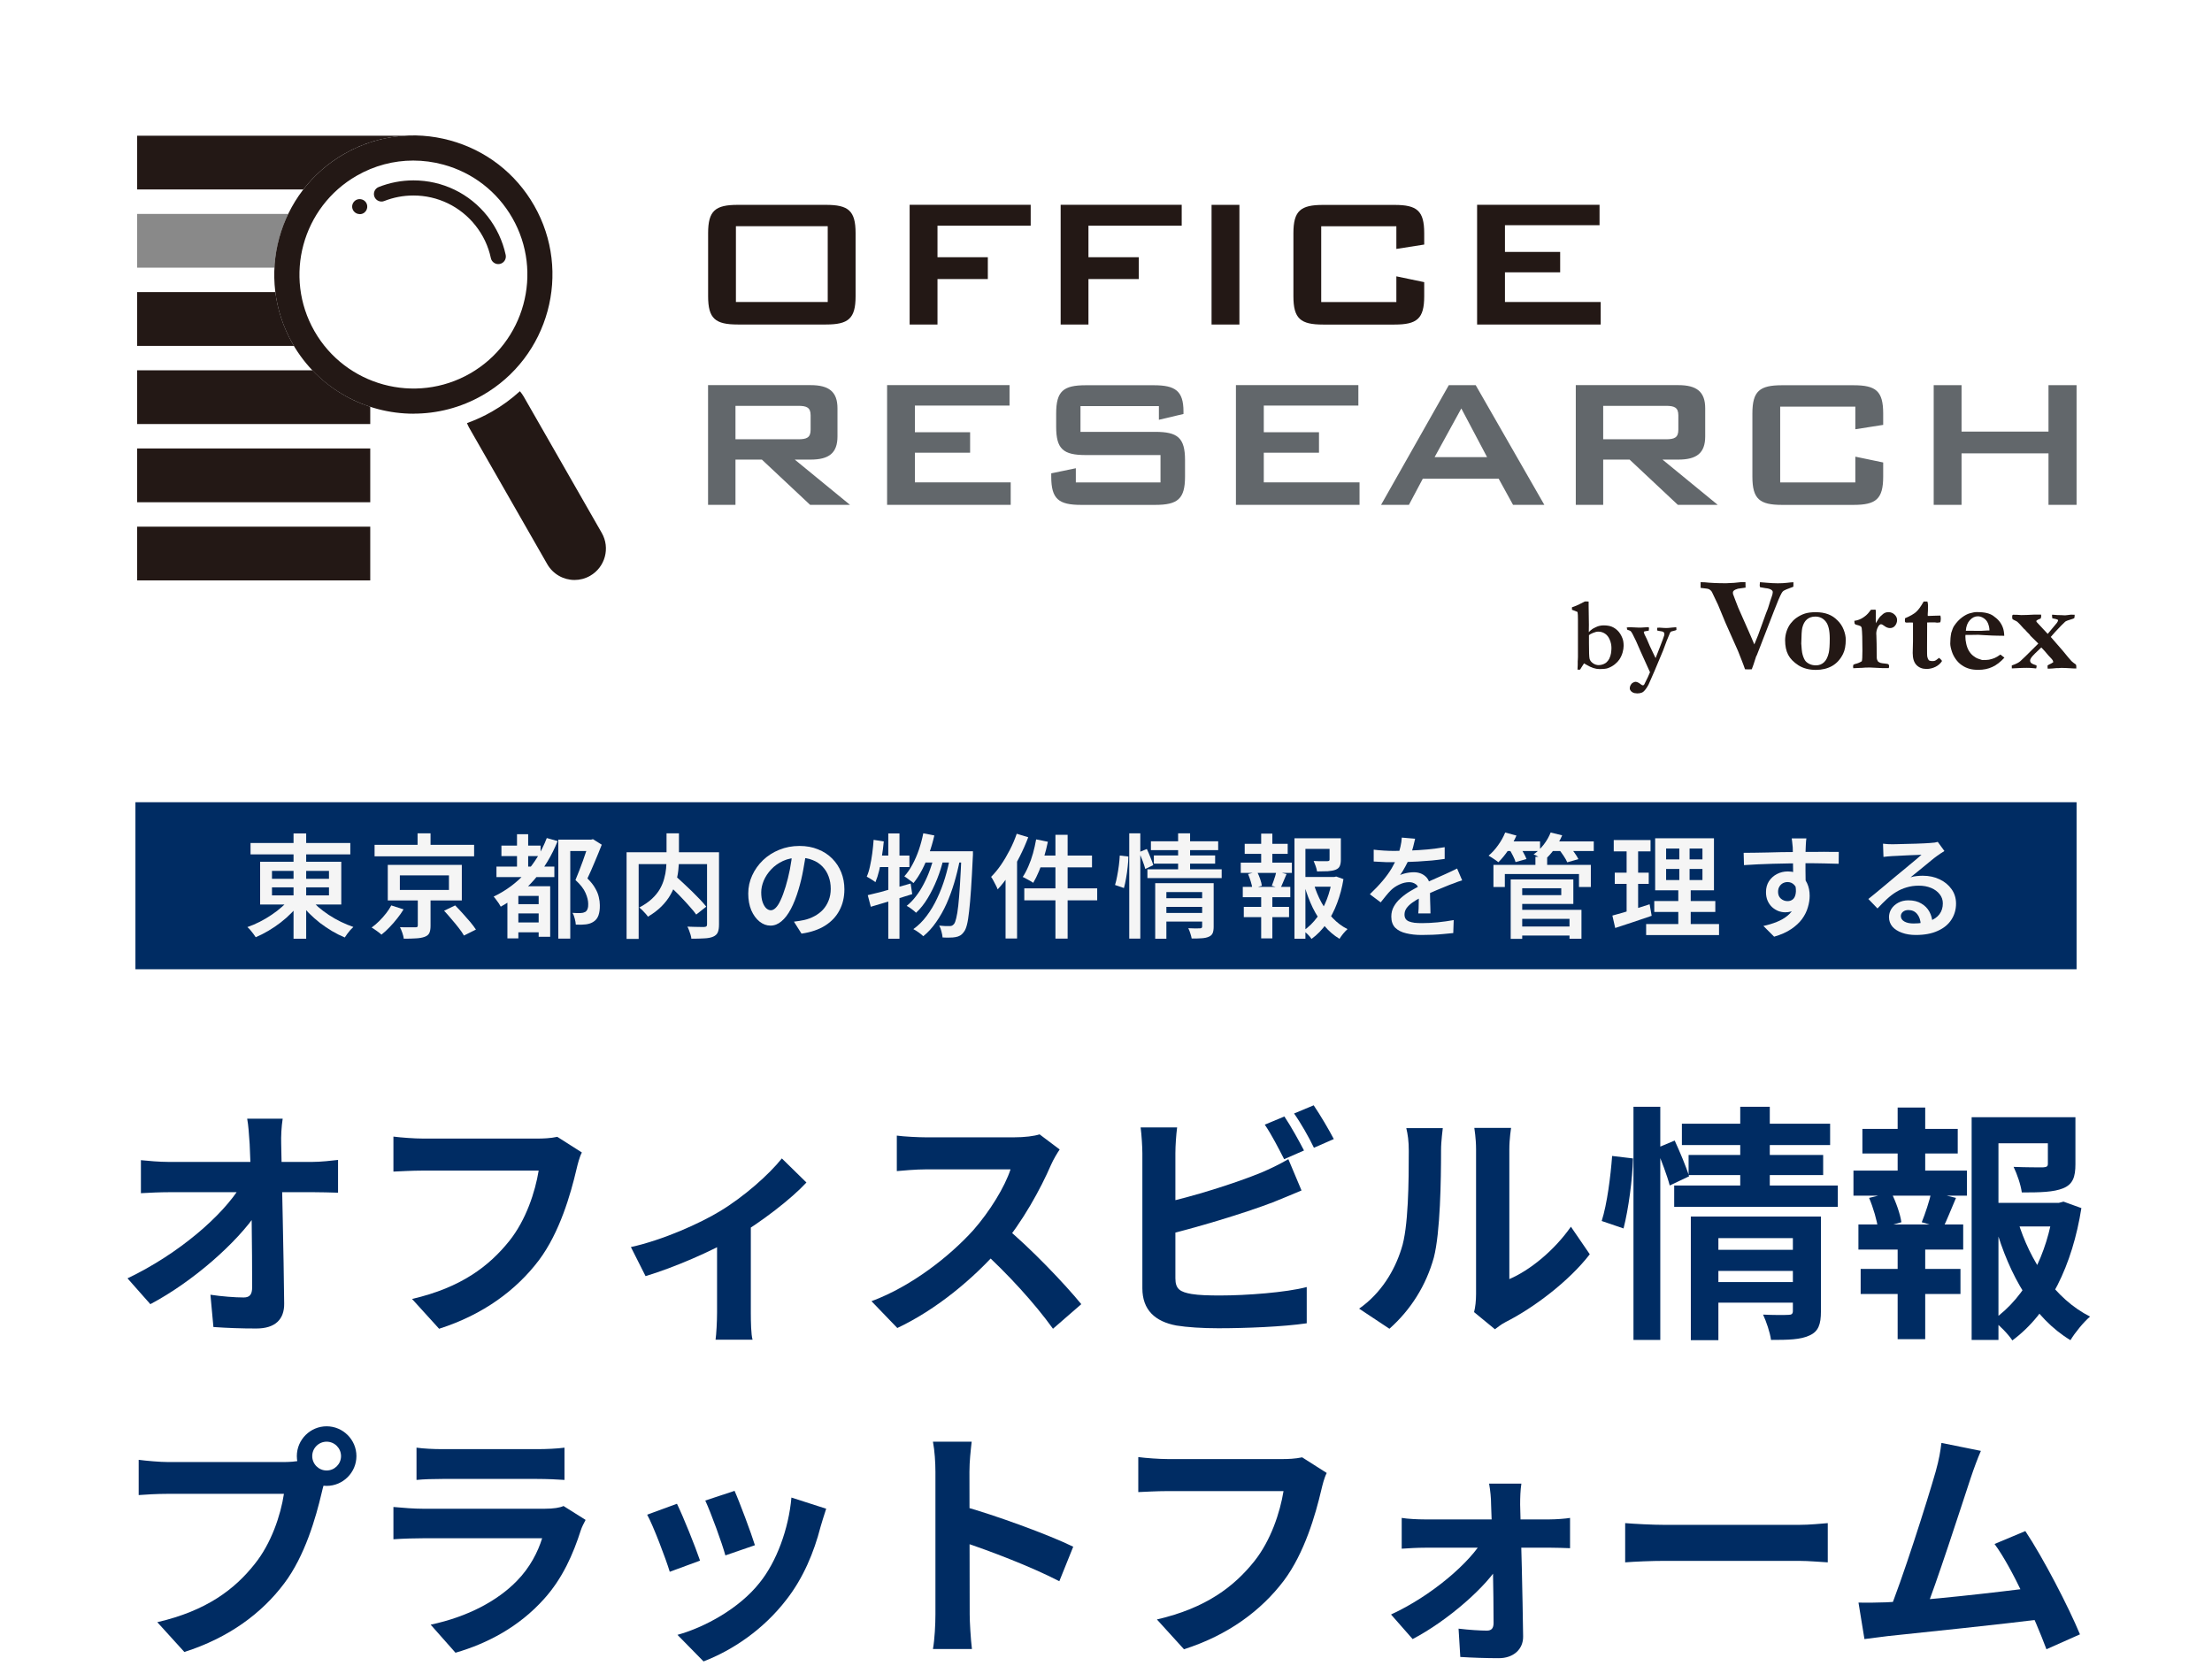
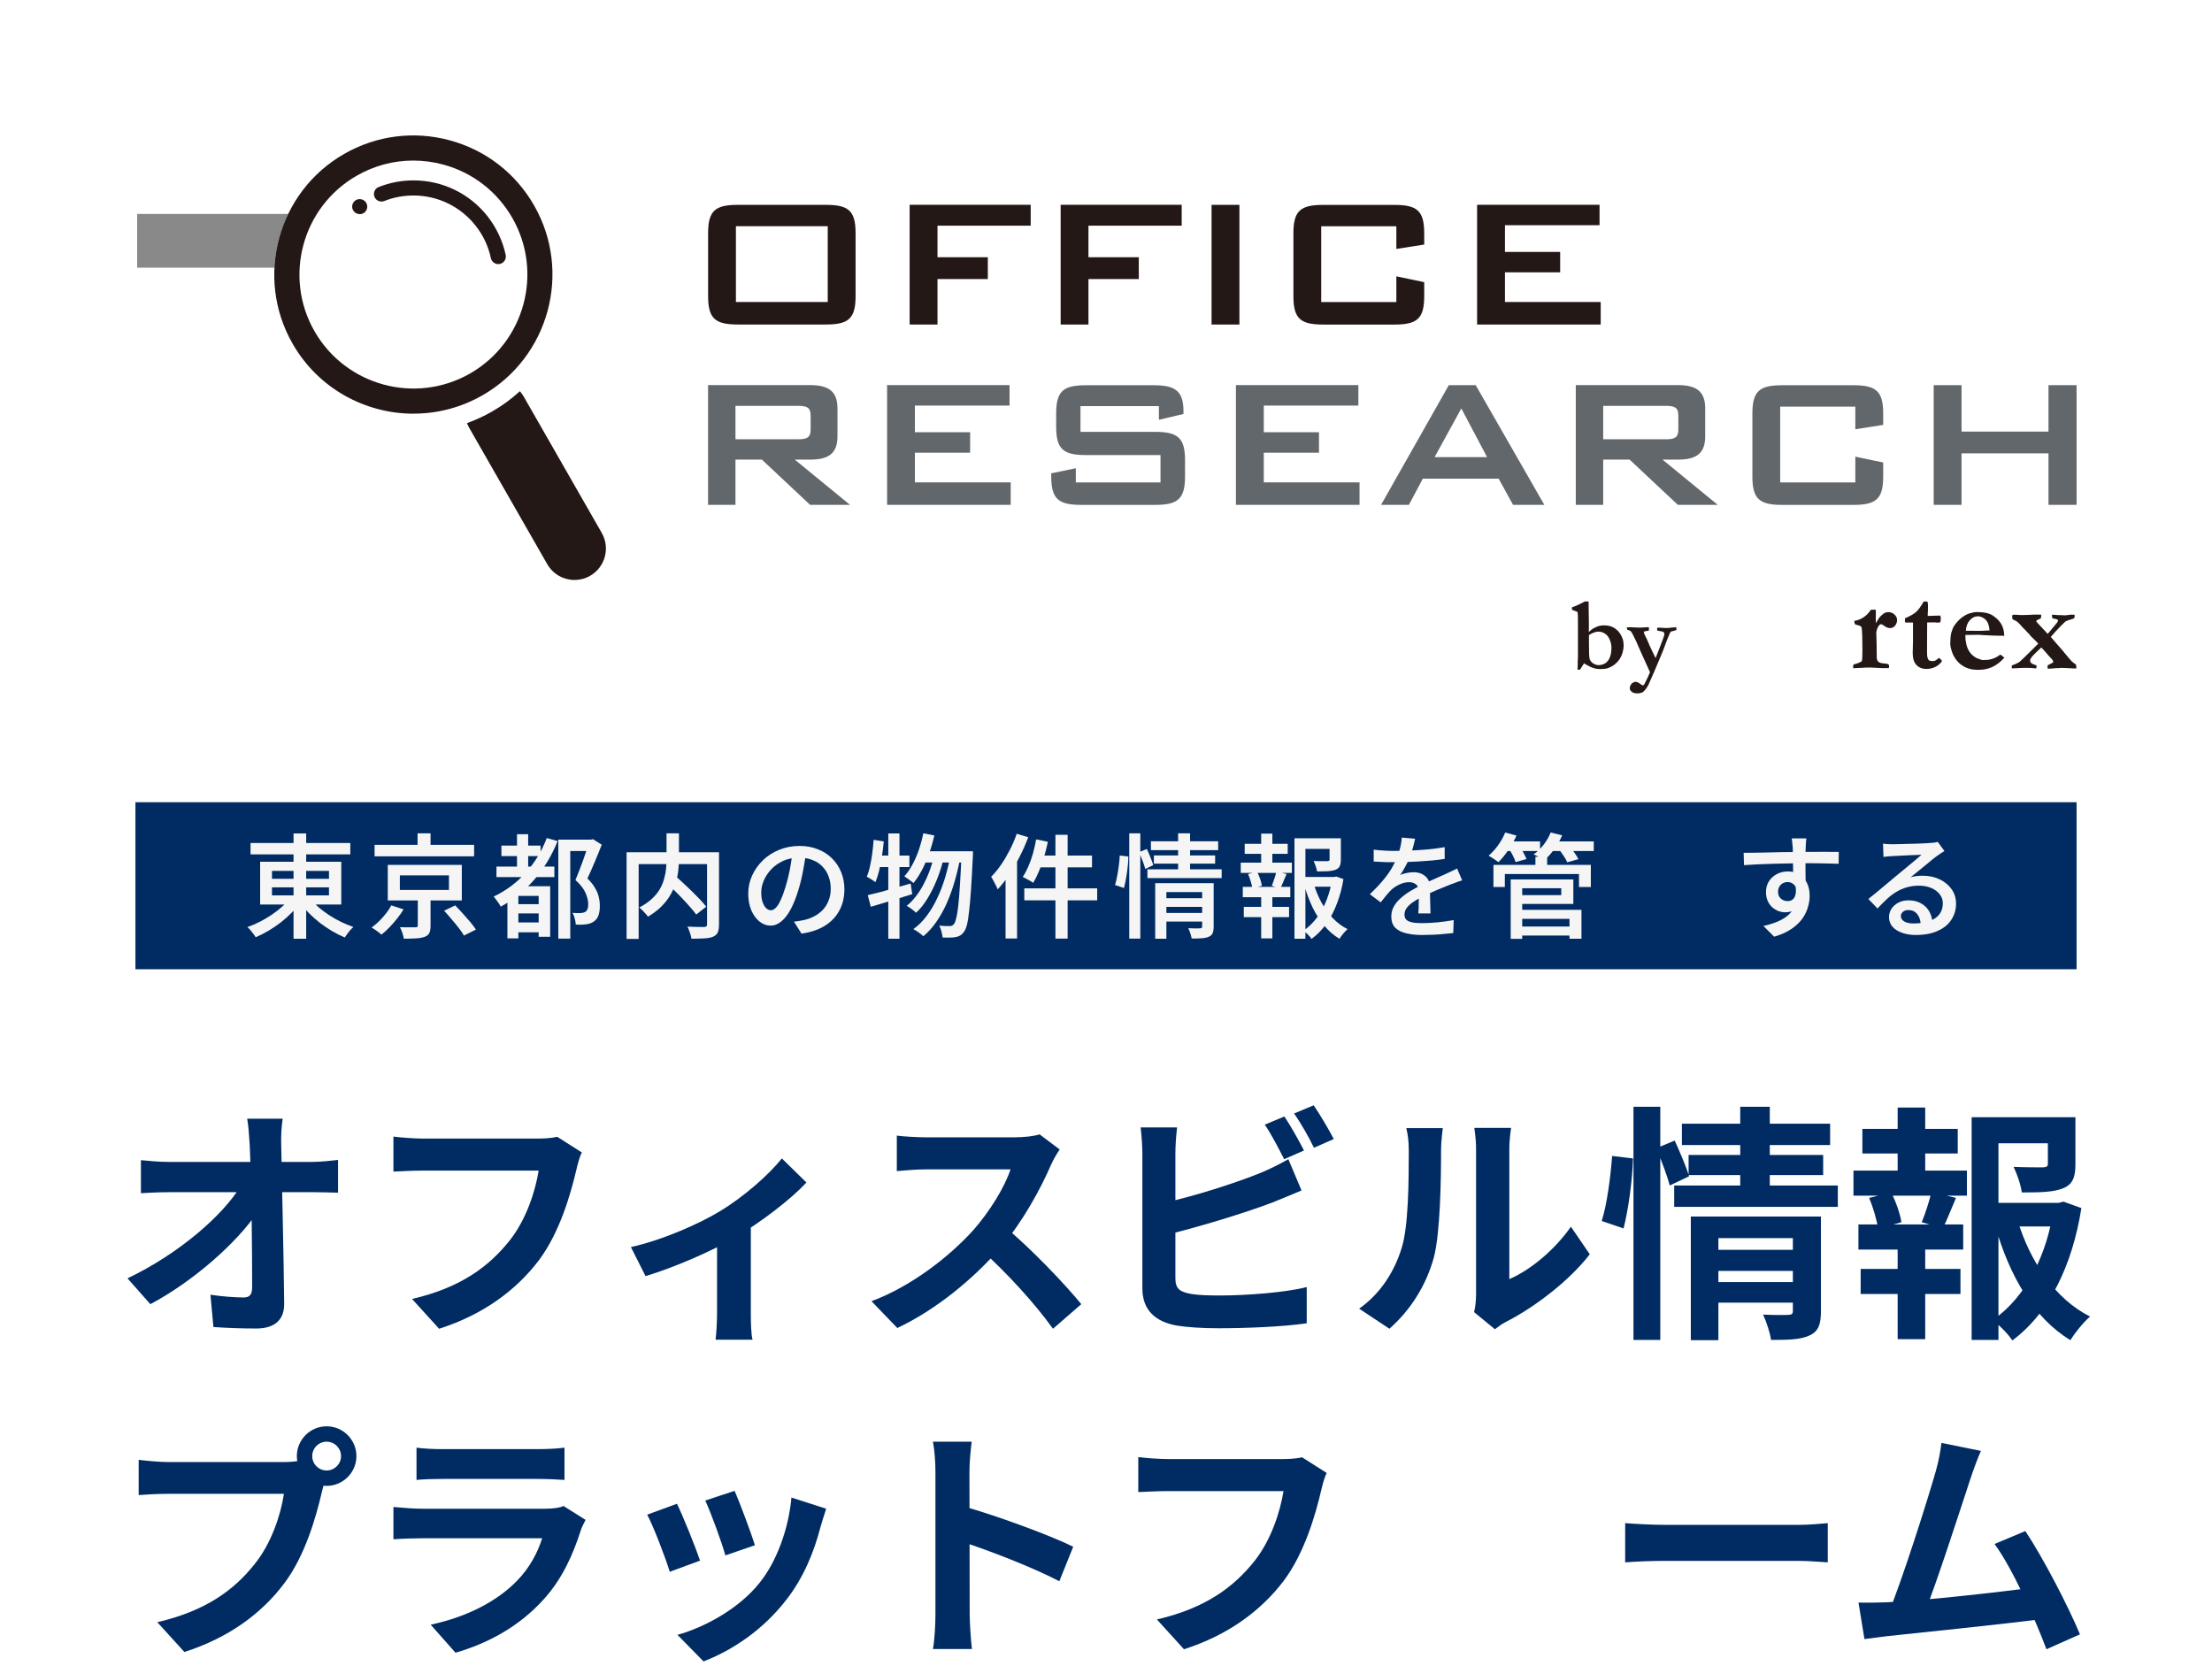
<svg xmlns="http://www.w3.org/2000/svg" width="490" height="369" viewBox="0 0 490 369" fill="none">
  <path d="M438.805 321.412C438.09 323.062 437.32 325.097 436.495 327.572C434.46 333.732 428.74 351.442 426.375 357.162L418.29 357.437C421.26 350.397 426.98 332.357 428.795 325.977C429.565 323.227 429.84 321.467 430.06 319.652L438.805 321.412ZM448.65 339.177C452.61 345.117 458.22 355.952 460.75 362.057L453.325 365.357C450.85 358.702 445.735 347.317 441.83 342.037L448.65 339.177ZM417.74 354.962C425.385 354.687 443.37 352.652 451.07 351.607L452.665 358.647C444.525 359.692 425.605 361.672 418.18 362.442C416.805 362.607 414.715 362.882 413.01 363.102L411.69 355.017C413.56 355.072 415.98 355.017 417.74 354.962Z" fill="#002C63" />
  <path d="M360.005 337.417C362.04 337.582 366 337.802 368.86 337.802C375.35 337.802 393.5 337.802 398.395 337.802C400.98 337.802 403.4 337.527 404.885 337.417V346.107C403.565 346.052 400.76 345.777 398.45 345.777C393.445 345.777 375.35 345.777 368.86 345.777C365.78 345.777 362.095 345.942 360.005 346.107V337.417Z" fill="#002C63" />
-   <path d="M337.015 328.672C336.795 330.047 336.74 331.807 336.74 333.292C336.96 340.497 337.29 353.752 337.4 362.497C337.455 365.357 335.255 367.337 332.01 367.337C329.37 367.337 325.96 367.227 323.485 367.062L323.1 360.792C325.3 361.067 327.94 361.232 329.37 361.232C330.415 361.232 330.855 360.682 330.855 359.527C330.855 353.367 330.635 340.497 330.305 333.292C330.305 331.917 330.14 330.212 329.865 328.672H337.015ZM310.505 336.262C311.825 336.482 314.025 336.592 315.51 336.592C318.59 336.592 341.14 336.592 343.285 336.592C344.715 336.592 346.86 336.427 347.795 336.262V342.972C346.53 342.917 344.77 342.862 343.615 342.862C341.91 342.862 318.04 342.862 315.675 342.862C314.08 342.862 312.045 342.972 310.505 343.082V336.262ZM308.14 357.657C316.995 353.587 325.74 346.162 328.71 340.772L332.285 340.827L332.395 346.162C329.535 351.332 320.625 359.087 312.925 363.102L308.14 357.657Z" fill="#002C63" />
  <path d="M293.895 326.307C293.345 327.352 292.96 328.947 292.685 330.102C291.42 335.492 289 344.017 284.38 350.177C279.43 356.722 272.115 362.222 262.27 365.357L256.275 358.757C267.22 356.227 273.38 351.442 277.835 345.887C281.52 341.267 283.555 335.052 284.325 330.322C280.97 330.322 262.82 330.322 258.695 330.322C256.165 330.322 253.58 330.487 252.15 330.542V322.787C253.8 323.007 256.88 323.227 258.695 323.227C262.82 323.227 281.08 323.227 284.16 323.227C285.205 323.227 286.965 323.172 288.45 322.842L293.895 326.307Z" fill="#002C63" />
  <path d="M207.215 357.657C207.215 353.422 207.215 330.652 207.215 326.032C207.215 324.052 207.05 321.357 206.665 319.377H215.245C215.025 321.357 214.75 323.722 214.75 326.032C214.75 332.082 214.805 353.587 214.805 357.657C214.805 359.197 215.025 363.047 215.3 365.302H206.665C207.05 363.157 207.215 359.802 207.215 357.657ZM213.155 333.622C220.47 335.657 232.35 340.002 237.74 342.642L234.66 350.287C228.39 347.042 219.15 343.522 213.155 341.542V333.622Z" fill="#002C63" />
  <path d="M162.72 330.267C163.765 332.577 166.46 339.782 167.23 342.312L160.685 344.567C159.97 341.927 157.55 335.272 156.23 332.412L162.72 330.267ZM183.015 334.227C182.41 336.042 182.08 337.197 181.75 338.297C180.32 343.852 177.955 349.572 174.215 354.357C169.1 361.012 162.28 365.577 155.845 368.052L150.07 362.167C156.065 360.517 163.765 356.337 168.275 350.617C172.015 345.997 174.71 338.682 175.315 331.752L183.015 334.227ZM149.96 333.127C151.335 335.932 154.03 342.642 155.075 345.722L148.365 348.197C147.485 345.282 144.68 337.912 143.36 335.547L149.96 333.127Z" fill="#002C63" />
  <path d="M92.265 320.697C93.75 320.917 96.115 321.027 97.985 321.027C101.45 321.027 115.915 321.027 119.105 321.027C120.865 321.027 123.56 320.917 125.045 320.697V327.847C123.615 327.737 121.03 327.627 118.995 327.627C115.97 327.627 101.23 327.627 97.985 327.627C96.17 327.627 93.86 327.682 92.265 327.847V320.697ZM129.72 336.702C129.335 337.417 128.84 338.407 128.675 338.957C126.97 344.292 124.605 349.682 120.535 354.192C114.98 360.407 107.94 364.092 100.9 366.127L95.4 359.912C103.705 358.152 110.25 354.577 114.485 350.232C117.4 347.262 119.16 343.797 120.095 340.772C117.345 340.772 98.48 340.772 93.585 340.772C92.21 340.772 89.46 340.827 87.15 340.992V333.842C89.515 334.062 91.825 334.227 93.585 334.227C97.325 334.227 117.015 334.227 120.755 334.227C122.57 334.227 124.055 334.007 124.825 333.622L129.72 336.702Z" fill="#002C63" />
  <path d="M69.165 322.567C69.165 324.327 70.595 325.757 72.355 325.757C74.115 325.757 75.545 324.327 75.545 322.567C75.545 320.807 74.115 319.377 72.355 319.377C70.595 319.377 69.165 320.807 69.165 322.567ZM65.755 322.567C65.755 318.937 68.725 315.967 72.355 315.967C75.985 315.967 78.955 318.937 78.955 322.567C78.955 326.197 75.985 329.167 72.355 329.167C68.725 329.167 65.755 326.197 65.755 322.567ZM72.465 326.912C71.915 327.957 71.53 329.552 71.255 330.707C69.99 336.097 67.57 344.677 62.95 350.782C58 357.382 50.685 362.827 40.84 365.962L34.845 359.362C45.79 356.832 52.005 352.047 56.405 346.492C60.09 341.927 62.18 335.657 62.895 330.927C59.54 330.927 41.39 330.927 37.265 330.927C34.735 330.927 32.15 331.092 30.72 331.202V323.392C32.37 323.612 35.45 323.887 37.265 323.887C41.39 323.887 59.65 323.887 62.73 323.887C63.83 323.887 65.59 323.832 67.02 323.447L72.465 326.912Z" fill="#002C63" />
  <path d="M440.001 266.472H456.831V271.697H440.001V266.472ZM436.756 247.497H456.996V253.272H442.696V296.832H436.756V247.497ZM453.641 247.497H459.746V257.892C459.746 260.697 459.196 262.347 457.051 263.227C454.906 264.107 451.936 264.162 447.866 264.162C447.646 262.457 446.821 260.092 446.051 258.497C448.746 258.607 451.771 258.607 452.541 258.607C453.421 258.552 453.641 258.387 453.641 257.782V247.497ZM446.931 270.322C449.681 279.452 455.236 287.757 462.991 291.662C461.561 292.872 459.636 295.237 458.646 296.887C450.506 291.992 445.116 282.587 441.981 271.587L446.931 270.322ZM454.906 266.472H456.061L457.106 266.197L461.066 267.627C459.086 280.167 454.026 290.837 445.776 296.942C444.786 295.457 442.861 293.532 441.431 292.432C448.966 287.207 453.531 277.692 454.906 267.737V266.472ZM412.556 250.082H433.676V255.527H412.556V250.082ZM412.171 281.102H434.281V286.657H412.171V281.102ZM410.576 259.322H435.711V264.877H410.576V259.322ZM411.676 271.257H434.886V276.812H411.676V271.257ZM420.366 245.352H426.471V261.412H420.366V245.352ZM420.366 273.567H426.471V296.667H420.366V273.567ZM427.846 264.052L433.291 265.372C432.191 267.902 431.256 270.377 430.376 272.082L425.701 270.762C426.471 268.892 427.406 266.032 427.846 264.052ZM414.041 265.372L418.936 264.162C419.981 266.197 420.971 269.057 421.191 270.762L416.021 272.192C415.801 270.432 414.976 267.572 414.041 265.372Z" fill="#002C63" />
  <path d="M379.336 276.867H398.366V281.542H379.336V276.867ZM372.571 248.927H405.406V253.657H372.571V248.927ZM374.056 255.857H403.866V260.312H374.056V255.857ZM370.866 262.622H407.111V267.352H370.866V262.622ZM379.391 284.017H398.476V288.582H379.391V284.017ZM374.551 269.497H398.091V274.282H380.656V296.887H374.551V269.497ZM397.156 269.497H403.371V290.507C403.371 293.367 402.821 294.962 400.841 295.842C398.861 296.777 396.166 296.832 392.316 296.832C392.096 295.182 391.271 292.762 390.556 291.222C392.756 291.332 395.396 291.332 396.166 291.277C396.881 291.277 397.156 291.057 397.156 290.397V269.497ZM385.496 245.187H392.041V264.162H385.496V245.187ZM361.846 245.187H367.786V296.832H361.846V245.187ZM357.116 256.077L361.736 256.627C361.626 261.247 360.746 267.847 359.646 272.137L354.806 270.487C356.016 266.692 356.786 260.532 357.116 256.077ZM366.906 254.372L370.976 252.667C372.131 255.197 373.561 258.552 374.166 260.587L369.876 262.622C369.326 260.477 368.006 257.012 366.906 254.372Z" fill="#002C63" />
  <path d="M326.536 290.672C326.811 289.627 326.976 288.142 326.976 286.657C326.976 283.742 326.976 259.047 326.976 254.592C326.976 252.117 326.591 249.972 326.591 249.862H334.731C334.731 249.972 334.346 252.172 334.346 254.647C334.346 259.047 334.346 280.002 334.346 283.357C338.856 281.432 344.246 277.087 347.986 271.752L352.166 277.857C347.601 283.797 339.736 289.737 333.521 292.872C332.366 293.477 331.706 294.082 331.156 294.467L326.536 290.672ZM301.071 289.902C305.966 286.492 308.936 281.432 310.421 276.702C312.016 272.027 312.071 261.577 312.071 254.977C312.071 252.722 311.851 251.292 311.521 249.917H319.606C319.606 250.137 319.221 252.612 319.221 254.867C319.221 261.412 319.056 273.017 317.626 278.572C315.921 284.732 312.511 290.177 307.781 294.357L301.071 289.902Z" fill="#002C63" />
  <path d="M284.516 247.332C285.891 249.367 287.816 252.832 288.861 254.867L284.461 256.792C283.306 254.537 281.656 251.292 280.171 249.147L284.516 247.332ZM291.006 244.857C292.436 246.947 294.471 250.412 295.461 252.337L291.061 254.262C289.961 251.952 288.146 248.762 286.661 246.672L291.006 244.857ZM260.756 249.752C260.536 251.402 260.371 253.877 260.371 255.472C260.371 258.827 260.371 279.067 260.371 283.192C260.371 285.612 261.471 286.217 263.946 286.657C265.596 286.932 267.851 286.987 270.271 286.987C276.046 286.987 284.901 286.327 289.466 285.117V293.147C284.241 293.917 275.936 294.247 269.886 294.247C266.311 294.247 262.956 294.027 260.591 293.642C255.861 292.762 253.056 290.177 253.056 285.392C253.056 279.067 253.056 258.882 253.056 255.472C253.056 254.207 252.891 251.402 252.671 249.752H260.756ZM257.126 266.637C264.221 265.097 273.626 262.127 279.401 259.762C281.326 258.937 283.196 258.057 285.396 256.792L288.311 263.722C286.221 264.602 283.746 265.647 281.931 266.362C275.441 268.837 264.661 272.082 257.181 273.842L257.126 266.637Z" fill="#002C63" />
  <path d="M234.741 254.647C234.301 255.252 233.311 256.902 232.816 258.057C230.561 263.282 226.491 270.762 221.761 276.262C215.601 283.357 207.296 290.177 198.771 294.192L193.051 288.252C201.961 284.952 210.431 278.242 215.601 272.522C219.231 268.397 222.586 262.952 223.851 259.047C221.541 259.047 207.516 259.047 205.151 259.047C202.896 259.047 199.871 259.322 198.661 259.432V251.567C200.146 251.787 203.556 251.952 205.151 251.952C208.066 251.952 222.146 251.952 224.566 251.952C226.986 251.952 229.131 251.677 230.286 251.292L234.741 254.647ZM222.476 271.697C228.141 276.317 235.951 284.512 239.526 288.912L233.256 294.357C229.186 288.692 223.191 282.147 217.306 276.812L222.476 271.697Z" fill="#002C63" />
  <path d="M139.756 276.262C146.961 274.667 155.101 270.982 159.446 268.342C164.836 265.097 170.336 260.202 173.196 256.627L178.641 261.962C175.341 265.537 168.686 270.707 162.691 274.227C157.741 277.142 149.271 280.827 143.001 282.697L139.756 276.262ZM158.841 272.687L166.321 271.257V290.782C166.321 292.762 166.376 295.677 166.706 296.777H158.511C158.676 295.677 158.841 292.762 158.841 290.782V272.687Z" fill="#002C63" />
  <path d="M128.895 255.307C128.345 256.352 127.96 257.947 127.685 259.102C126.42 264.492 124 273.017 119.38 279.177C114.43 285.722 107.115 291.222 97.27 294.357L91.275 287.757C102.22 285.227 108.38 280.442 112.835 274.887C116.52 270.267 118.555 264.052 119.325 259.322C115.97 259.322 97.82 259.322 93.695 259.322C91.165 259.322 88.58 259.487 87.15 259.542V251.787C88.8 252.007 91.88 252.227 93.695 252.227C97.82 252.227 116.08 252.227 119.16 252.227C120.205 252.227 121.965 252.172 123.45 251.842L128.895 255.307Z" fill="#002C63" />
  <path d="M62.62 247.827C62.345 249.587 62.235 251.677 62.29 253.437C62.455 262.512 62.84 277.637 62.95 288.747C63.005 292.267 60.97 294.302 56.79 294.302C53.435 294.302 50.41 294.192 47.275 293.972L46.615 286.822C49.145 287.207 52.115 287.427 53.985 287.427C55.36 287.427 55.855 286.712 55.855 285.172C55.855 277.582 55.745 262.512 55.305 253.437C55.14 251.072 55.03 249.312 54.755 247.827H62.62ZM31.215 257.012C32.755 257.177 35.395 257.397 37.265 257.397C41.115 257.397 66.525 257.397 69.22 257.397C70.98 257.397 73.565 257.122 74.885 256.957V264.217C73.18 264.162 71.035 264.107 69.55 264.107C67.405 264.107 40.51 264.107 37.485 264.107C35.45 264.107 33.14 264.217 31.215 264.327V257.012ZM28.245 283.192C39.74 277.692 49.365 269.222 53.325 262.732H56.9L56.955 268.617C52.5 275.272 42.765 283.907 33.305 288.912L28.245 283.192Z" fill="#002C63" />
  <rect x="30" y="177.717" width="430" height="37" fill="#002C63" />
  <path d="M417.125 186.901C417.458 186.934 417.817 186.968 418.2 187.001C418.583 187.018 418.933 187.026 419.25 187.026C419.517 187.026 419.925 187.018 420.475 187.001C421.025 186.984 421.642 186.968 422.325 186.951C423.008 186.934 423.692 186.918 424.375 186.901C425.075 186.884 425.7 186.859 426.25 186.826C426.8 186.793 427.217 186.768 427.5 186.751C427.967 186.718 428.333 186.684 428.6 186.651C428.883 186.601 429.1 186.551 429.25 186.501L430.725 188.526C430.458 188.693 430.183 188.868 429.9 189.051C429.617 189.234 429.342 189.426 429.075 189.626C428.742 189.859 428.333 190.176 427.85 190.576C427.367 190.959 426.85 191.384 426.3 191.851C425.75 192.301 425.208 192.743 424.675 193.176C424.142 193.609 423.658 194.001 423.225 194.351C423.692 194.201 424.142 194.109 424.575 194.076C425.025 194.026 425.475 194.001 425.925 194.001C427.325 194.001 428.575 194.268 429.675 194.801C430.792 195.334 431.675 196.068 432.325 197.001C432.975 197.918 433.3 198.976 433.3 200.176C433.3 201.493 432.958 202.676 432.275 203.726C431.608 204.776 430.608 205.601 429.275 206.201C427.958 206.818 426.325 207.126 424.375 207.126C423.225 207.126 422.2 206.959 421.3 206.626C420.417 206.309 419.717 205.859 419.2 205.276C418.7 204.676 418.45 203.976 418.45 203.176C418.45 202.526 418.625 201.918 418.975 201.351C419.342 200.784 419.85 200.326 420.5 199.976C421.15 199.626 421.9 199.451 422.75 199.451C423.883 199.451 424.833 199.684 425.6 200.151C426.383 200.601 426.983 201.209 427.4 201.976C427.817 202.743 428.042 203.568 428.075 204.451L425.475 204.826C425.442 203.876 425.183 203.101 424.7 202.501C424.217 201.901 423.567 201.601 422.75 201.601C422.25 201.601 421.842 201.734 421.525 202.001C421.225 202.268 421.075 202.576 421.075 202.926C421.075 203.426 421.325 203.826 421.825 204.126C422.342 204.426 423.017 204.576 423.85 204.576C425.25 204.576 426.433 204.401 427.4 204.051C428.383 203.701 429.125 203.193 429.625 202.526C430.125 201.859 430.375 201.059 430.375 200.126C430.375 199.359 430.142 198.684 429.675 198.101C429.208 197.501 428.575 197.034 427.775 196.701C426.975 196.368 426.075 196.201 425.075 196.201C424.092 196.201 423.192 196.326 422.375 196.576C421.558 196.809 420.792 197.143 420.075 197.576C419.358 198.009 418.658 198.543 417.975 199.176C417.308 199.793 416.617 200.484 415.9 201.251L413.875 199.151C414.342 198.784 414.867 198.359 415.45 197.876C416.033 197.393 416.625 196.901 417.225 196.401C417.825 195.901 418.392 195.426 418.925 194.976C419.458 194.526 419.908 194.151 420.275 193.851C420.625 193.568 421.042 193.226 421.525 192.826C422.008 192.426 422.508 192.009 423.025 191.576C423.542 191.143 424.033 190.734 424.5 190.351C424.967 189.951 425.35 189.618 425.65 189.351C425.4 189.351 425.058 189.368 424.625 189.401C424.192 189.418 423.717 189.434 423.2 189.451C422.683 189.468 422.167 189.493 421.65 189.526C421.133 189.543 420.65 189.568 420.2 189.601C419.767 189.618 419.417 189.634 419.15 189.651C418.833 189.668 418.5 189.693 418.15 189.726C417.817 189.743 417.508 189.776 417.225 189.826L417.125 186.901Z" fill="#F5F5F5" />
  <path d="M400.15 185.726C400.133 185.843 400.108 186.043 400.075 186.326C400.058 186.593 400.042 186.859 400.025 187.126C400.008 187.393 400 187.584 400 187.701C399.983 188.034 399.967 188.484 399.95 189.051C399.95 189.601 399.95 190.218 399.95 190.901C399.95 191.568 399.95 192.243 399.95 192.926C399.967 193.609 399.975 194.251 399.975 194.851C399.992 195.451 400 195.951 400 196.351L397.225 195.326C397.225 195.043 397.225 194.643 397.225 194.126C397.225 193.609 397.217 193.043 397.2 192.426C397.2 191.793 397.192 191.168 397.175 190.551C397.175 189.934 397.167 189.376 397.15 188.876C397.15 188.376 397.142 187.993 397.125 187.726C397.092 187.276 397.05 186.868 397 186.501C396.967 186.118 396.933 185.859 396.9 185.726H400.15ZM386.25 188.926C386.983 188.926 387.8 188.918 388.7 188.901C389.617 188.884 390.575 188.868 391.575 188.851C392.592 188.818 393.592 188.793 394.575 188.776C395.575 188.759 396.508 188.751 397.375 188.751C398.258 188.734 399.042 188.726 399.725 188.726C400.392 188.726 401.1 188.726 401.85 188.726C402.6 188.709 403.325 188.701 404.025 188.701C404.742 188.701 405.392 188.709 405.975 188.726C406.558 188.726 407.008 188.726 407.325 188.726L407.3 191.351C406.55 191.318 405.542 191.293 404.275 191.276C403.025 191.243 401.483 191.226 399.65 191.226C398.533 191.226 397.383 191.243 396.2 191.276C395.033 191.293 393.867 191.318 392.7 191.351C391.55 191.384 390.433 191.426 389.35 191.476C388.283 191.526 387.275 191.584 386.325 191.651L386.25 188.926ZM399.675 196.301C399.675 197.584 399.508 198.659 399.175 199.526C398.842 200.376 398.367 201.018 397.75 201.451C397.133 201.884 396.367 202.101 395.45 202.101C394.967 202.101 394.467 202.009 393.95 201.826C393.45 201.626 392.992 201.343 392.575 200.976C392.158 200.593 391.825 200.126 391.575 199.576C391.325 199.009 391.2 198.359 391.2 197.626C391.2 196.709 391.417 195.909 391.85 195.226C392.3 194.543 392.892 194.009 393.625 193.626C394.358 193.243 395.158 193.051 396.025 193.051C397.092 193.051 397.983 193.293 398.7 193.776C399.417 194.243 399.958 194.884 400.325 195.701C400.692 196.501 400.875 197.418 400.875 198.451C400.875 199.268 400.742 200.118 400.475 201.001C400.225 201.884 399.8 202.743 399.2 203.576C398.6 204.393 397.792 205.143 396.775 205.826C395.775 206.509 394.517 207.068 393 207.501L390.625 205.126C391.708 204.893 392.7 204.593 393.6 204.226C394.517 203.859 395.308 203.401 395.975 202.851C396.658 202.284 397.183 201.609 397.55 200.826C397.917 200.043 398.1 199.109 398.1 198.026C398.1 197.126 397.892 196.468 397.475 196.051C397.075 195.618 396.575 195.401 395.975 195.401C395.625 195.401 395.283 195.484 394.95 195.651C394.633 195.818 394.375 196.068 394.175 196.401C393.975 196.718 393.875 197.109 393.875 197.576C393.875 198.209 394.083 198.709 394.5 199.076C394.933 199.443 395.425 199.626 395.975 199.626C396.425 199.626 396.808 199.501 397.125 199.251C397.458 198.984 397.675 198.559 397.775 197.976C397.892 197.376 397.833 196.601 397.6 195.651L399.675 196.301Z" fill="#F5F5F5" />
-   <path d="M369.075 192.501V194.951H377.125V192.501H369.075ZM369.075 187.976V190.376H377.125V187.976H369.075ZM366.65 185.701H379.675V197.226H366.65V185.701ZM366.45 199.601H379.975V202.026H366.45V199.601ZM364.65 204.701H380.8V207.151H364.65V204.701ZM357.475 186.101H365.625V188.601H357.475V186.101ZM357.7 193.326H365.225V195.801H357.7V193.326ZM357.175 202.826C357.892 202.643 358.7 202.418 359.6 202.151C360.5 201.884 361.442 201.593 362.425 201.276C363.425 200.959 364.425 200.643 365.425 200.326L365.875 202.876C364.492 203.343 363.092 203.818 361.675 204.301C360.258 204.768 358.967 205.193 357.8 205.576L357.175 202.826ZM360.325 187.101H362.875V202.501L360.325 202.926V187.101ZM372 186.676H374.275V196.151H374.525V205.851H371.775V196.151H372V186.676Z" fill="#F5F5F5" />
  <path d="M336.225 205.251H348.7V207.251H336.225V205.251ZM340.125 189.801H342.725V192.751H340.125V189.801ZM330.825 191.601H352.4V196.501H349.775V193.626H333.35V196.501H330.825V191.601ZM336.125 194.826H348.525V200.251H336.125V198.301H345.85V196.776H336.125V194.826ZM336.225 201.551H350.325V207.951H347.675V203.551H336.225V201.551ZM334.65 194.826H337.2V207.976H334.65V194.826ZM333.2 186.401H341.15V188.526H333.2V186.401ZM343.225 186.401H353.05V188.526H343.225V186.401ZM333.425 184.426L335.925 185.101C335.442 186.218 334.833 187.301 334.1 188.351C333.383 189.401 332.658 190.284 331.925 191.001C331.758 190.868 331.542 190.709 331.275 190.526C331.008 190.343 330.733 190.159 330.45 189.976C330.183 189.793 329.95 189.651 329.75 189.551C330.5 188.934 331.2 188.168 331.85 187.251C332.517 186.334 333.042 185.393 333.425 184.426ZM343.5 184.426L346.05 185.051C345.6 186.118 345.017 187.143 344.3 188.126C343.583 189.109 342.842 189.926 342.075 190.576C341.892 190.443 341.658 190.293 341.375 190.126C341.092 189.959 340.8 189.801 340.5 189.651C340.217 189.484 339.958 189.359 339.725 189.276C340.542 188.693 341.283 187.976 341.95 187.126C342.617 186.259 343.133 185.359 343.5 184.426ZM334.275 188.051L336.575 187.426C336.875 187.859 337.175 188.351 337.475 188.901C337.775 189.434 338 189.901 338.15 190.301L335.725 190.976C335.625 190.593 335.433 190.126 335.15 189.576C334.867 189.009 334.575 188.501 334.275 188.051ZM345.275 188.101L347.625 187.451C348.008 187.884 348.392 188.368 348.775 188.901C349.158 189.434 349.45 189.909 349.65 190.326L347.175 191.026C347.008 190.626 346.742 190.151 346.375 189.601C346.008 189.051 345.642 188.551 345.275 188.101Z" fill="#F5F5F5" />
  <path d="M313.475 185.801C313.375 186.268 313.233 186.859 313.05 187.576C312.883 188.276 312.625 189.068 312.275 189.951C312.008 190.601 311.683 191.276 311.3 191.976C310.933 192.676 310.55 193.301 310.15 193.851C310.4 193.718 310.7 193.609 311.05 193.526C311.417 193.426 311.783 193.351 312.15 193.301C312.533 193.251 312.875 193.226 313.175 193.226C314.208 193.226 315.067 193.526 315.75 194.126C316.433 194.709 316.775 195.559 316.775 196.676C316.775 197.009 316.775 197.418 316.775 197.901C316.792 198.384 316.8 198.893 316.8 199.426C316.817 199.959 316.833 200.484 316.85 201.001C316.867 201.501 316.875 201.951 316.875 202.351H314.175C314.208 202.051 314.233 201.701 314.25 201.301C314.267 200.884 314.275 200.451 314.275 200.001C314.292 199.534 314.3 199.093 314.3 198.676C314.3 198.259 314.3 197.884 314.3 197.551C314.3 196.768 314.083 196.218 313.65 195.901C313.217 195.584 312.725 195.426 312.175 195.426C311.442 195.426 310.708 195.601 309.975 195.951C309.258 196.284 308.65 196.693 308.15 197.176C307.783 197.543 307.417 197.951 307.05 198.401C306.683 198.851 306.283 199.351 305.85 199.901L303.45 198.101C304.55 197.051 305.5 196.051 306.3 195.101C307.1 194.151 307.767 193.226 308.3 192.326C308.833 191.409 309.267 190.526 309.6 189.676C309.85 188.993 310.058 188.293 310.225 187.576C310.392 186.859 310.492 186.184 310.525 185.551L313.475 185.801ZM304.3 188.226C304.95 188.309 305.683 188.376 306.5 188.426C307.317 188.476 308.033 188.501 308.65 188.501C309.75 188.501 310.95 188.476 312.25 188.426C313.567 188.376 314.892 188.293 316.225 188.176C317.558 188.043 318.825 187.876 320.025 187.676V190.276C319.142 190.409 318.192 190.526 317.175 190.626C316.158 190.709 315.125 190.784 314.075 190.851C313.042 190.901 312.042 190.943 311.075 190.976C310.125 190.993 309.267 191.001 308.5 191.001C308.15 191.001 307.733 191.001 307.25 191.001C306.783 190.984 306.292 190.959 305.775 190.926C305.258 190.893 304.767 190.868 304.3 190.851V188.226ZM323.9 195.026C323.65 195.093 323.358 195.184 323.025 195.301C322.708 195.418 322.383 195.543 322.05 195.676C321.717 195.793 321.417 195.901 321.15 196.001C320.317 196.334 319.342 196.734 318.225 197.201C317.125 197.651 315.992 198.176 314.825 198.776C314.042 199.176 313.375 199.576 312.825 199.976C312.275 200.376 311.85 200.793 311.55 201.226C311.267 201.643 311.125 202.101 311.125 202.601C311.125 202.984 311.208 203.301 311.375 203.551C311.542 203.801 311.792 203.993 312.125 204.126C312.458 204.259 312.867 204.359 313.35 204.426C313.833 204.476 314.383 204.501 315 204.501C316.033 204.501 317.183 204.443 318.45 204.326C319.733 204.193 320.925 204.026 322.025 203.826L321.925 206.701C321.358 206.768 320.667 206.834 319.85 206.901C319.05 206.984 318.217 207.043 317.35 207.076C316.5 207.109 315.692 207.126 314.925 207.126C313.658 207.126 312.517 207.001 311.5 206.751C310.483 206.518 309.675 206.109 309.075 205.526C308.492 204.926 308.2 204.101 308.2 203.051C308.2 202.218 308.392 201.468 308.775 200.801C309.158 200.118 309.667 199.501 310.3 198.951C310.933 198.384 311.625 197.876 312.375 197.426C313.142 196.976 313.892 196.559 314.625 196.176C315.408 195.776 316.125 195.434 316.775 195.151C317.425 194.851 318.025 194.584 318.575 194.351C319.142 194.101 319.683 193.859 320.2 193.626C320.65 193.426 321.083 193.226 321.5 193.026C321.933 192.826 322.358 192.618 322.775 192.401L323.9 195.026Z" fill="#F5F5F5" />
  <path d="M288.075 194.276H295.875V196.426H288.075V194.276ZM286.75 185.701H295.875V188.051H289.175V207.951H286.75V185.701ZM294.525 185.701H297.025V190.451C297.025 191.034 296.942 191.509 296.775 191.876C296.625 192.226 296.317 192.493 295.85 192.676C295.4 192.843 294.833 192.951 294.15 193.001C293.483 193.034 292.683 193.051 291.75 193.051C291.7 192.684 291.6 192.293 291.45 191.876C291.3 191.443 291.15 191.059 291 190.726C291.433 190.743 291.858 190.759 292.275 190.776C292.692 190.776 293.058 190.776 293.375 190.776C293.692 190.776 293.908 190.776 294.025 190.776C294.225 190.759 294.358 190.726 294.425 190.676C294.492 190.626 294.525 190.534 294.525 190.401V185.701ZM291.025 195.826C291.458 197.259 292.025 198.626 292.725 199.926C293.442 201.226 294.283 202.384 295.25 203.401C296.217 204.418 297.3 205.226 298.5 205.826C298.217 206.076 297.9 206.409 297.55 206.826C297.2 207.259 296.925 207.643 296.725 207.976C295.475 207.226 294.358 206.268 293.375 205.101C292.392 203.918 291.533 202.584 290.8 201.101C290.083 199.601 289.483 198.018 289 196.351L291.025 195.826ZM295.075 194.276H295.55L296 194.176L297.6 194.751C297.3 196.618 296.833 198.384 296.2 200.051C295.583 201.718 294.8 203.226 293.85 204.576C292.917 205.926 291.808 207.068 290.525 208.001C290.325 207.684 290.05 207.351 289.7 207.001C289.35 206.668 289.033 206.393 288.75 206.176C289.917 205.359 290.933 204.359 291.8 203.176C292.667 201.976 293.375 200.659 293.925 199.226C294.475 197.793 294.858 196.318 295.075 194.801V194.276ZM275.725 186.926H285.25V189.151H275.725V186.926ZM275.525 200.901H285.55V203.176H275.525V200.901ZM274.85 191.101H286.175V193.376H274.85V191.101ZM275.3 196.476H285.825V198.751H275.3V196.476ZM279.375 184.676H281.85V191.951H279.375V184.676ZM279.375 197.426H281.85V207.876H279.375V197.426ZM282.75 193.076L285 193.626C284.75 194.209 284.508 194.776 284.275 195.326C284.058 195.876 283.842 196.359 283.625 196.776L281.725 196.226C281.842 195.926 281.967 195.593 282.1 195.226C282.233 194.859 282.358 194.484 282.475 194.101C282.592 193.718 282.683 193.376 282.75 193.076ZM276.475 193.626L278.475 193.126C278.725 193.609 278.95 194.143 279.15 194.726C279.35 195.309 279.475 195.809 279.525 196.226L277.425 196.826C277.375 196.409 277.258 195.901 277.075 195.301C276.892 194.701 276.692 194.143 276.475 193.626Z" fill="#F5F5F5" />
  <path d="M257.825 198.976H266.85V200.901H257.825V198.976ZM254.95 186.376H269.85V188.326H254.95V186.376ZM255.6 189.501H269.175V191.326H255.6V189.501ZM254.175 192.576H270.625V194.526H254.175V192.576ZM257.85 202.251H266.9V204.151H257.85V202.251ZM255.9 195.651H266.725V197.626H258.375V207.951H255.9V195.651ZM266.3 195.651H268.85V205.301C268.85 205.901 268.775 206.376 268.625 206.726C268.475 207.076 268.183 207.343 267.75 207.526C267.333 207.709 266.817 207.818 266.2 207.851C265.583 207.901 264.842 207.918 263.975 207.901C263.925 207.584 263.825 207.201 263.675 206.751C263.542 206.318 263.392 205.943 263.225 205.626C263.775 205.643 264.308 205.659 264.825 205.676C265.342 205.676 265.683 205.668 265.85 205.651C266.15 205.651 266.3 205.518 266.3 205.251V195.651ZM260.975 184.601H263.625V193.226H260.975V184.601ZM250.15 184.601H252.6V207.926H250.15V184.601ZM248.05 189.526L249.95 189.751C249.95 190.434 249.9 191.193 249.8 192.026C249.717 192.859 249.6 193.693 249.45 194.526C249.317 195.343 249.158 196.076 248.975 196.726L247 196.051C247.183 195.468 247.342 194.801 247.475 194.051C247.625 193.284 247.75 192.509 247.85 191.726C247.95 190.926 248.017 190.193 248.05 189.526ZM252.35 188.776L254.05 188.076C254.317 188.643 254.583 189.268 254.85 189.951C255.133 190.634 255.342 191.201 255.475 191.651L253.7 192.501C253.583 192.034 253.392 191.451 253.125 190.751C252.858 190.034 252.6 189.376 252.35 188.776Z" fill="#F5F5F5" />
  <path d="M233.8 184.926H236.5V207.926H233.8V184.926ZM229.525 185.951L232.125 186.476C231.892 187.609 231.608 188.734 231.275 189.851C230.942 190.968 230.567 192.018 230.15 193.001C229.75 193.968 229.325 194.826 228.875 195.576C228.708 195.443 228.475 195.293 228.175 195.126C227.892 194.959 227.6 194.801 227.3 194.651C227.017 194.484 226.767 194.359 226.55 194.276C227 193.609 227.417 192.826 227.8 191.926C228.2 191.026 228.542 190.068 228.825 189.051C229.108 188.018 229.342 186.984 229.525 185.951ZM230.3 189.526H241.9V192.151H229.625L230.3 189.526ZM226.9 196.801H243.05V199.451H226.9V196.801ZM225.225 184.701L227.775 185.476C227.242 186.893 226.617 188.309 225.9 189.726C225.2 191.126 224.433 192.451 223.6 193.701C222.767 194.951 221.9 196.059 221 197.026C220.933 196.809 220.808 196.526 220.625 196.176C220.458 195.826 220.275 195.476 220.075 195.126C219.892 194.759 219.717 194.468 219.55 194.251C220.317 193.484 221.05 192.593 221.75 191.576C222.45 190.543 223.1 189.443 223.7 188.276C224.3 187.109 224.808 185.918 225.225 184.701ZM222.75 191.476L225.3 188.926V188.951V207.901H222.75V191.476Z" fill="#F5F5F5" />
  <path d="M204.525 184.601L206.975 185.076C206.658 186.459 206.267 187.801 205.8 189.101C205.35 190.384 204.833 191.584 204.25 192.701C203.667 193.818 203.033 194.793 202.35 195.626C202.217 195.493 202.017 195.334 201.75 195.151C201.5 194.951 201.242 194.759 200.975 194.576C200.725 194.393 200.508 194.243 200.325 194.126C200.992 193.393 201.592 192.526 202.125 191.526C202.675 190.509 203.15 189.418 203.55 188.251C203.95 187.068 204.275 185.851 204.525 184.601ZM213 188.576H215.525C215.525 188.576 215.525 188.659 215.525 188.826C215.525 188.976 215.525 189.151 215.525 189.351C215.525 189.551 215.517 189.709 215.5 189.826C215.367 192.643 215.233 195.043 215.1 197.026C214.967 198.993 214.825 200.609 214.675 201.876C214.542 203.143 214.383 204.134 214.2 204.851C214.017 205.568 213.8 206.084 213.55 206.401C213.267 206.801 212.975 207.084 212.675 207.251C212.392 207.418 212.05 207.534 211.65 207.601C211.3 207.668 210.875 207.701 210.375 207.701C209.875 207.718 209.35 207.709 208.8 207.676C208.767 207.293 208.683 206.851 208.55 206.351C208.433 205.851 208.267 205.418 208.05 205.051C208.55 205.101 209.008 205.134 209.425 205.151C209.842 205.151 210.167 205.151 210.4 205.151C210.6 205.151 210.767 205.118 210.9 205.051C211.033 204.984 211.175 204.868 211.325 204.701C211.508 204.484 211.675 204.051 211.825 203.401C211.992 202.751 212.142 201.826 212.275 200.626C212.408 199.409 212.533 197.868 212.65 196.001C212.767 194.134 212.883 191.859 213 189.176V188.576ZM205.025 188.576H214.125V191.076H203.825L205.025 188.576ZM207 189.376L208.975 190.351C208.642 191.784 208.175 193.259 207.575 194.776C206.975 196.276 206.283 197.676 205.5 198.976C204.717 200.276 203.858 201.351 202.925 202.201C202.675 201.951 202.358 201.684 201.975 201.401C201.592 201.101 201.217 200.859 200.85 200.676C201.583 200.093 202.267 199.384 202.9 198.551C203.55 197.718 204.133 196.793 204.65 195.776C205.183 194.759 205.642 193.709 206.025 192.626C206.425 191.526 206.75 190.443 207 189.376ZM210.5 189.626L212.6 190.601C212.283 192.234 211.883 193.868 211.4 195.501C210.917 197.134 210.342 198.701 209.675 200.201C209.008 201.684 208.242 203.043 207.375 204.276C206.525 205.509 205.575 206.551 204.525 207.401C204.275 207.151 203.942 206.876 203.525 206.576C203.108 206.276 202.708 206.026 202.325 205.826C203.425 205.043 204.408 204.068 205.275 202.901C206.158 201.734 206.933 200.434 207.6 199.001C208.283 197.568 208.867 196.051 209.35 194.451C209.833 192.851 210.217 191.243 210.5 189.626ZM192.225 198.301C193.042 198.118 193.967 197.893 195 197.626C196.033 197.343 197.125 197.034 198.275 196.701C199.425 196.368 200.575 196.043 201.725 195.726L202.075 198.076C200.492 198.576 198.892 199.076 197.275 199.576C195.658 200.059 194.2 200.493 192.9 200.876L192.225 198.301ZM196.775 184.626H199.25V207.951H196.775V184.626ZM193.525 186.051L195.775 186.401C195.675 187.518 195.533 188.626 195.35 189.726C195.183 190.826 194.983 191.868 194.75 192.851C194.517 193.818 194.242 194.676 193.925 195.426C193.792 195.309 193.608 195.176 193.375 195.026C193.142 194.876 192.9 194.726 192.65 194.576C192.4 194.426 192.183 194.301 192 194.201C192.3 193.534 192.542 192.759 192.725 191.876C192.925 190.976 193.092 190.026 193.225 189.026C193.358 188.026 193.458 187.034 193.525 186.051ZM194.075 189.526H201.45V192.076H193.575L194.075 189.526Z" fill="#F5F5F5" />
  <path d="M178.6 188.651C178.417 189.934 178.192 191.293 177.925 192.726C177.675 194.143 177.333 195.576 176.9 197.026C176.4 198.709 175.833 200.151 175.2 201.351C174.567 202.551 173.867 203.468 173.1 204.101C172.35 204.734 171.542 205.051 170.675 205.051C169.808 205.051 169 204.751 168.25 204.151C167.5 203.551 166.892 202.718 166.425 201.651C165.975 200.568 165.75 199.334 165.75 197.951C165.75 196.534 166.042 195.193 166.625 193.926C167.208 192.659 168.008 191.534 169.025 190.551C170.058 189.568 171.258 188.801 172.625 188.251C174.008 187.684 175.5 187.401 177.1 187.401C178.617 187.401 179.983 187.651 181.2 188.151C182.433 188.634 183.483 189.318 184.35 190.201C185.217 191.068 185.883 192.084 186.35 193.251C186.817 194.418 187.05 195.668 187.05 197.001C187.05 198.751 186.683 200.309 185.95 201.676C185.233 203.043 184.175 204.168 182.775 205.051C181.375 205.934 179.633 206.526 177.55 206.826L175.875 204.176C176.342 204.126 176.758 204.068 177.125 204.001C177.492 203.934 177.842 203.868 178.175 203.801C178.975 203.618 179.725 203.334 180.425 202.951C181.142 202.568 181.767 202.093 182.3 201.526C182.833 200.943 183.25 200.268 183.55 199.501C183.867 198.718 184.025 197.851 184.025 196.901C184.025 195.901 183.867 194.984 183.55 194.151C183.25 193.318 182.8 192.593 182.2 191.976C181.6 191.343 180.867 190.859 180 190.526C179.15 190.176 178.167 190.001 177.05 190.001C175.7 190.001 174.5 190.243 173.45 190.726C172.417 191.209 171.542 191.834 170.825 192.601C170.108 193.368 169.558 194.201 169.175 195.101C168.808 196.001 168.625 196.859 168.625 197.676C168.625 198.559 168.733 199.301 168.95 199.901C169.167 200.484 169.433 200.926 169.75 201.226C170.083 201.509 170.417 201.651 170.75 201.651C171.117 201.651 171.483 201.468 171.85 201.101C172.217 200.734 172.575 200.168 172.925 199.401C173.292 198.618 173.658 197.626 174.025 196.426C174.392 195.226 174.708 193.951 174.975 192.601C175.242 191.234 175.433 189.893 175.55 188.576L178.6 188.651Z" fill="#F5F5F5" />
  <path d="M147.525 195.451L149.55 193.976C150.117 194.493 150.725 195.051 151.375 195.651C152.025 196.251 152.667 196.859 153.3 197.476C153.933 198.093 154.525 198.693 155.075 199.276C155.625 199.859 156.083 200.384 156.45 200.851L154.225 202.601C153.892 202.118 153.458 201.584 152.925 201.001C152.408 200.401 151.842 199.776 151.225 199.126C150.625 198.476 150 197.843 149.35 197.226C148.717 196.593 148.108 196.001 147.525 195.451ZM147.65 184.601H150.4V190.301C150.4 191.118 150.35 191.976 150.25 192.876C150.15 193.759 149.958 194.659 149.675 195.576C149.408 196.476 149.017 197.368 148.5 198.251C148 199.134 147.342 199.984 146.525 200.801C145.708 201.618 144.708 202.376 143.525 203.076C143.408 202.876 143.233 202.651 143 202.401C142.783 202.151 142.55 201.901 142.3 201.651C142.05 201.401 141.817 201.201 141.6 201.051C142.733 200.451 143.667 199.809 144.4 199.126C145.15 198.426 145.742 197.701 146.175 196.951C146.608 196.184 146.925 195.418 147.125 194.651C147.342 193.884 147.483 193.134 147.55 192.401C147.617 191.651 147.65 190.943 147.65 190.276V184.601ZM138.8 188.801H157.825V191.426H141.475V208.001H138.8V188.801ZM156.625 188.801H159.275V204.801C159.275 205.551 159.183 206.134 159 206.551C158.817 206.968 158.475 207.284 157.975 207.501C157.475 207.718 156.825 207.843 156.025 207.876C155.242 207.926 154.283 207.951 153.15 207.951C153.133 207.701 153.075 207.409 152.975 207.076C152.875 206.759 152.767 206.443 152.65 206.126C152.533 205.809 152.408 205.526 152.275 205.276C152.792 205.293 153.3 205.309 153.8 205.326C154.317 205.343 154.775 205.351 155.175 205.351C155.575 205.351 155.85 205.351 156 205.351C156.25 205.334 156.417 205.284 156.5 205.201C156.583 205.118 156.625 204.968 156.625 204.751V188.801Z" fill="#F5F5F5" />
  <path d="M111.075 187.326H119.75V189.651H111.075V187.326ZM113.975 204.351H120.45V206.526H113.975V204.351ZM113.95 200.301H120.525V202.351H113.95V200.301ZM109.975 191.976H122.8V194.301H109.975V191.976ZM114.525 184.801H117V193.501H114.525V184.801ZM121.125 185.651L123.525 186.326C122.225 189.559 120.5 192.409 118.35 194.876C116.2 197.326 113.725 199.318 110.925 200.851C110.825 200.651 110.683 200.409 110.5 200.126C110.317 199.843 110.117 199.568 109.9 199.301C109.7 199.018 109.517 198.793 109.35 198.626C112.067 197.326 114.425 195.576 116.425 193.376C118.425 191.159 119.992 188.584 121.125 185.651ZM114.825 196.326H120.4V198.476H114.825V207.876H112.4V197.876L113.85 196.326H114.825ZM119.325 196.326H121.875V207.526H119.325V196.326ZM123.675 186.001H131.075V188.526H126.325V207.926H123.675V186.001ZM130.45 186.001H130.95L131.35 185.901L133.3 187.126C132.833 188.326 132.317 189.593 131.75 190.926C131.2 192.259 130.658 193.484 130.125 194.601C130.892 195.351 131.467 196.076 131.85 196.776C132.25 197.459 132.517 198.118 132.65 198.751C132.8 199.368 132.875 199.959 132.875 200.526C132.892 201.409 132.792 202.159 132.575 202.776C132.358 203.376 132.008 203.834 131.525 204.151C131.058 204.484 130.475 204.693 129.775 204.776C129.475 204.809 129.125 204.834 128.725 204.851C128.325 204.851 127.933 204.843 127.55 204.826C127.533 204.459 127.458 204.026 127.325 203.526C127.208 203.026 127.042 202.593 126.825 202.226C127.175 202.243 127.492 202.259 127.775 202.276C128.075 202.276 128.333 202.276 128.55 202.276C128.767 202.259 128.967 202.234 129.15 202.201C129.333 202.151 129.492 202.093 129.625 202.026C129.875 201.876 130.05 201.651 130.15 201.351C130.267 201.051 130.317 200.684 130.3 200.251C130.3 199.518 130.1 198.701 129.7 197.801C129.317 196.901 128.575 195.951 127.475 194.951C127.742 194.318 128.017 193.634 128.3 192.901C128.583 192.168 128.858 191.434 129.125 190.701C129.392 189.951 129.633 189.251 129.85 188.601C130.083 187.934 130.283 187.368 130.45 186.901V186.001Z" fill="#F5F5F5" />
  <path d="M82.975 187.151H105.025V189.701H82.975V187.151ZM92.5 184.601H95.375V188.426H92.5V184.601ZM88.575 193.926V197.151H99.45V193.926H88.575ZM85.9 191.601H102.3V199.476H85.9V191.601ZM98.375 201.751L100.825 200.576C101.358 201.109 101.917 201.701 102.5 202.351C103.083 202.984 103.633 203.609 104.15 204.226C104.667 204.843 105.092 205.409 105.425 205.926L102.775 207.251C102.508 206.768 102.125 206.209 101.625 205.576C101.125 204.926 100.583 204.268 100 203.601C99.433 202.918 98.892 202.301 98.375 201.751ZM92.55 198.526H95.375V205.076C95.375 205.776 95.283 206.318 95.1 206.701C94.917 207.084 94.558 207.368 94.025 207.551C93.508 207.734 92.875 207.843 92.125 207.876C91.375 207.926 90.483 207.951 89.45 207.951C89.4 207.568 89.292 207.134 89.125 206.651C88.958 206.168 88.783 205.751 88.6 205.401C89.067 205.418 89.533 205.426 90 205.426C90.467 205.426 90.883 205.426 91.25 205.426C91.617 205.426 91.867 205.426 92 205.426C92.217 205.426 92.358 205.401 92.425 205.351C92.508 205.284 92.55 205.168 92.55 205.001V198.526ZM86.675 200.576L89.4 201.451C89 202.118 88.525 202.793 87.975 203.476C87.442 204.159 86.875 204.809 86.275 205.426C85.692 206.043 85.1 206.584 84.5 207.051C84.217 206.784 83.858 206.501 83.425 206.201C83.008 205.901 82.642 205.659 82.325 205.476C82.908 205.059 83.475 204.576 84.025 204.026C84.575 203.476 85.083 202.901 85.55 202.301C86.017 201.701 86.392 201.126 86.675 200.576Z" fill="#F5F5F5" />
  <path d="M55.5 186.751H77.6V189.276H55.5V186.751ZM65.025 184.626H67.825V207.951H65.025V184.626ZM64.325 198.901L66.6 199.851C66.017 200.668 65.342 201.459 64.575 202.226C63.825 202.993 63.017 203.709 62.15 204.376C61.283 205.043 60.383 205.651 59.45 206.201C58.517 206.751 57.583 207.226 56.65 207.626C56.517 207.409 56.342 207.159 56.125 206.876C55.908 206.593 55.683 206.309 55.45 206.026C55.217 205.759 55 205.543 54.8 205.376C55.717 205.059 56.633 204.668 57.55 204.201C58.467 203.734 59.342 203.218 60.175 202.651C61.025 202.084 61.8 201.484 62.5 200.851C63.217 200.218 63.825 199.568 64.325 198.901ZM68.625 198.976C69.142 199.626 69.758 200.268 70.475 200.901C71.192 201.518 71.975 202.109 72.825 202.676C73.692 203.243 74.583 203.751 75.5 204.201C76.433 204.651 77.358 205.034 78.275 205.351C78.075 205.534 77.85 205.759 77.6 206.026C77.367 206.309 77.142 206.593 76.925 206.876C76.708 207.159 76.525 207.426 76.375 207.676C75.442 207.293 74.508 206.826 73.575 206.276C72.658 205.726 71.758 205.118 70.875 204.451C70.008 203.768 69.192 203.043 68.425 202.276C67.675 201.509 67.008 200.734 66.425 199.951L68.625 198.976ZM60.25 196.576V198.351H72.875V196.576H60.25ZM60.25 192.926V194.676H72.875V192.926H60.25ZM57.625 190.901H75.6V200.376H57.625V190.901Z" fill="#F5F5F5" />
  <g filter="url(#filter0_d_52_59)">
    <path d="M327.206 71.887H354.586V66.907H333.376V60.333H345.607V55.807H333.376V49.895H354.329V45.369H327.206V71.875V71.887ZM309.32 50.116V55.145L315.49 54.176V51.661C315.49 46.682 313.895 45.394 308.915 45.394H293.09C288.109 45.394 286.515 46.682 286.515 51.661V65.632C286.515 70.612 288.109 71.9 293.09 71.9H308.915C313.895 71.9 315.49 70.612 315.49 65.632V62.504L309.32 61.216V66.92H292.673V50.128H309.32V50.116ZM268.383 71.887H274.554V45.381H268.383V71.887ZM234.943 71.887H241.113V61.817H252.264V56.985H241.113V49.993H261.771V45.369H234.955V71.875L234.943 71.887ZM201.502 71.887H207.672V61.817H218.823V56.985H207.672V49.993H228.318V45.369H201.502V71.875V71.887ZM156.861 51.649V65.62C156.861 70.599 158.455 71.887 163.436 71.887H182.953C187.934 71.887 189.529 70.599 189.529 65.62V51.649C189.529 46.669 187.934 45.381 182.953 45.381H163.436C158.455 45.381 156.861 46.669 156.861 51.649ZM163.019 50.116H183.358V66.907H163.019V50.116Z" fill="#231815" />
    <path d="M428.35 111.836H434.521V100.429H453.78V111.836H460V85.33H453.78V95.608H434.521V85.33H428.35V111.836ZM410.992 90.064V95.093L417.162 94.124V91.61C417.162 86.63 415.568 85.342 410.587 85.342H394.762C389.781 85.342 388.187 86.63 388.187 91.61V105.58C388.187 110.56 389.781 111.848 394.762 111.848H410.587C415.568 111.848 417.162 110.56 417.162 105.58V102.452L410.992 101.165V106.868H394.345V90.076H410.992V90.064ZM369.013 89.905C370.914 89.905 371.785 90.26 371.785 92.014V95.203C371.785 96.957 370.914 97.313 369.013 97.313H355.138V89.917H369.013V89.905ZM349.078 111.836H355.138V101.815H360.99L371.675 111.836H380.507L368.277 101.815H371.773C375.833 101.815 377.735 100.38 377.735 96.675V90.457C377.735 86.765 375.833 85.317 371.773 85.317H349.066V111.823L349.078 111.836ZM317.796 101.263L323.709 90.481L329.414 101.263H317.796ZM305.934 111.836H312.104L315.183 106.034H331.978L335.167 111.836H342.098L326.899 85.33H320.937L305.934 111.836ZM273.781 111.836H301.162V106.856H279.952V100.281H292.182V95.755H279.952V89.843H300.904V85.317H273.781V111.823V111.836ZM256.717 89.966V92.996L262.164 91.708V91.144C262.164 86.569 260.311 85.342 255.589 85.342H240.536C235.556 85.342 233.961 86.63 233.961 91.61V94.541C233.961 99.521 235.556 100.809 240.536 100.809H257.073V106.868H238.316V103.728L232.869 104.856V105.58C232.869 110.56 234.513 111.848 239.494 111.848H255.883C260.864 111.848 262.507 110.56 262.507 105.58V101.937C262.507 96.957 260.864 95.669 255.883 95.669H239.347V89.966H256.705H256.717ZM196.509 111.836H223.89V106.856H202.667V100.281H214.898V95.755H202.667V89.843H223.632V85.317H196.509V111.823V111.836ZM176.795 89.905C178.697 89.905 179.568 90.26 179.568 92.014V95.203C179.568 96.957 178.697 97.313 176.795 97.313H162.921V89.917H176.795V89.905ZM156.861 111.836H162.921V101.815H168.772L179.457 111.836H188.29L176.059 101.815H179.555C183.616 101.815 185.517 100.38 185.517 96.675V90.457C185.517 86.765 183.616 85.317 179.555 85.317H156.848V111.823L156.861 111.836Z" fill="#62676B" />
    <path d="M63.849 47.393H30.384V59.303H60.807C61.016 55.169 62.058 51.122 63.849 47.393Z" fill="#898989" />
-     <path d="M65.113 76.622H30.384V64.712H61.003C61.494 68.625 62.745 72.513 64.831 76.144C64.929 76.303 65.027 76.463 65.125 76.622H65.113ZM76.264 34.085C80.435 31.693 85.01 30.356 89.672 30.062H30.384V41.972H67.198C69.603 38.856 72.633 36.158 76.264 34.085ZM69.222 82.031H30.384V93.941H82.017V90.114C77.221 88.556 72.804 85.809 69.222 82.031ZM30.384 128.579H82.017V116.669H30.384V128.579ZM30.384 111.26H82.017V99.35H30.384V111.26Z" fill="#231815" />
    <path d="M91.623 91.647C80.925 91.647 70.51 86.079 64.818 76.143C56.378 61.4 61.506 42.523 76.264 34.085C83.403 30 91.721 28.933 99.658 31.092C107.607 33.251 114.231 38.378 118.316 45.516C126.756 60.259 121.629 79.136 106.871 87.575C102.05 90.335 96.799 91.635 91.61 91.635L91.623 91.647ZM91.537 35.569C87.194 35.569 82.9 36.697 79.036 38.917C66.953 45.835 62.745 61.29 69.664 73.371C76.583 85.453 92.04 89.66 104.123 82.742C116.206 75.824 120.414 60.37 113.495 48.288C110.146 42.438 104.712 38.23 98.21 36.464C96.002 35.863 93.769 35.569 91.537 35.569ZM110.367 58.505C109.582 58.505 108.895 57.941 108.736 57.181C108.171 54.531 107.03 52.115 105.338 49.969C101.989 45.737 96.971 43.308 91.573 43.308C89.341 43.308 87.169 43.725 85.109 44.535C84.274 44.878 83.281 44.437 82.95 43.603C82.606 42.744 83.023 41.775 83.882 41.432C86.335 40.463 88.924 39.96 91.586 39.96C98.026 39.96 104 42.855 107.987 47.896C109.962 50.41 111.361 53.378 112.023 56.482C112.207 57.389 111.631 58.272 110.735 58.469C110.625 58.493 110.502 58.505 110.392 58.505H110.367ZM79.686 47.43C79.171 47.43 78.693 47.197 78.374 46.804C78.092 46.448 77.969 46.019 78.018 45.578C78.067 45.136 78.3 44.743 78.644 44.461C79.343 43.897 80.447 44.032 80.999 44.743C81.563 45.455 81.441 46.498 80.741 47.074C80.447 47.319 80.079 47.442 79.711 47.442L79.686 47.43ZM133.307 118.067L115.998 87.832C115.753 87.415 115.47 87.023 115.164 86.667C113.299 88.372 111.238 89.893 108.956 91.193C107.178 92.211 105.338 93.045 103.448 93.732C103.583 94.076 103.731 94.407 103.915 94.738L121.224 124.973C122.512 127.217 124.855 128.481 127.272 128.481C128.449 128.481 129.627 128.186 130.719 127.561C134.055 125.647 135.209 121.403 133.307 118.067Z" fill="#231815" />
    <path d="M348.232 134.527L349.189 134.172C349.434 134.086 350.06 133.767 351.078 133.24H351.569C351.691 133.24 351.814 133.24 351.912 133.264C351.912 133.485 351.912 133.632 351.912 133.718V134.184L351.973 138.416L351.949 140.035C352.17 139.789 352.452 139.544 352.82 139.286C352.893 139.237 353.102 139.127 353.433 138.968C353.777 138.808 354.047 138.698 354.243 138.661C354.599 138.575 354.918 138.538 355.2 138.538C355.948 138.538 356.549 138.636 357.015 138.82C357.481 139.004 357.923 139.299 358.34 139.703C358.757 140.108 359.113 140.66 359.395 141.384C359.579 141.838 359.665 142.402 359.665 143.064C359.665 143.494 359.591 143.972 359.444 144.512C359.297 145.051 359.064 145.566 358.733 146.082C358.487 146.45 358.156 146.805 357.715 147.161C357.273 147.517 356.77 147.799 356.206 148.007C355.825 148.154 355.187 148.216 354.28 148.216C353.446 148.216 352.513 147.909 351.483 147.296C351.213 147.136 351.017 147.014 350.894 146.952C350.747 147.173 350.575 147.431 350.391 147.737C350.207 148.044 350.084 148.253 350.011 148.351H349.446C349.446 148.179 349.446 147.995 349.471 147.811C349.495 147.627 349.495 147.443 349.495 147.284V146.45L349.52 146.155C349.532 146.032 349.545 145.824 349.545 145.53V137.299C349.545 136.478 349.52 135.938 349.471 135.693C349.459 135.619 349.422 135.558 349.385 135.533C349.348 135.509 348.956 135.349 348.22 135.079V134.564L348.232 134.527ZM351.986 140.697V142.451C351.986 144.389 352.022 145.554 352.121 145.934C352.219 146.315 352.464 146.646 352.869 146.928C353.274 147.21 353.703 147.345 354.157 147.345C354.488 147.345 354.819 147.271 355.151 147.149C355.482 147.014 355.727 146.867 355.899 146.695C356.157 146.45 356.353 146.18 356.488 145.91C356.684 145.481 356.819 145.076 356.868 144.72C356.942 144.229 356.966 143.837 356.966 143.543C356.966 142.929 356.844 142.316 356.586 141.715C356.341 141.114 355.985 140.66 355.531 140.366C355.077 140.071 354.586 139.924 354.047 139.924C353.715 139.924 353.323 140.022 352.881 140.206C352.44 140.39 352.133 140.562 351.998 140.697H351.986Z" fill="#231815" />
    <path d="M360.328 139.016C360.585 138.967 360.806 138.955 360.978 138.955C361.064 138.955 361.174 138.955 361.284 138.955C361.971 139.004 362.523 139.029 362.953 139.029H363.542L365.136 138.93C365.136 138.93 365.247 139.029 365.296 139.078C365.271 139.409 365.259 139.617 365.234 139.703C365.124 139.728 365.038 139.74 364.977 139.752C364.805 139.777 364.682 139.801 364.597 139.814C364.511 139.838 364.425 139.85 364.327 139.863C364.216 139.887 364.155 139.948 364.13 140.022C364.179 140.206 364.216 140.353 364.265 140.476L364.805 141.58C365.234 142.635 365.676 143.604 366.118 144.487L366.743 145.787C366.792 145.701 367.075 144.953 367.614 143.567C368.252 141.923 368.596 140.991 368.645 140.783C368.669 140.672 368.694 140.574 368.694 140.488C368.694 140.415 368.669 140.292 368.62 140.12C368.461 139.998 368.326 139.924 368.215 139.887C368.105 139.85 367.872 139.814 367.479 139.764L367.124 139.679L367.087 139.519C367.087 139.446 367.087 139.384 367.087 139.347C367.087 139.286 367.087 139.188 367.124 139.065C367.344 139.053 367.504 139.041 367.602 139.041L368.51 139.102L369.123 139.127C369.381 139.127 369.822 139.09 370.448 139.016C370.841 138.967 371.135 138.943 371.331 138.943C371.344 139.127 371.356 139.274 371.356 139.36C371.356 139.409 371.356 139.47 371.356 139.556C371.221 139.617 371.074 139.679 370.902 139.715C370.632 139.777 370.399 139.85 370.191 139.899C370.08 139.985 370.007 140.059 369.97 140.12C369.847 140.402 369.577 141.028 369.197 141.985L368.387 144.156L366.51 148.632L365.21 151.601C364.928 152.165 364.597 152.668 364.204 153.073C364.057 153.232 363.897 153.355 363.713 153.428C363.407 153.551 363.063 153.612 362.671 153.612C362.634 153.612 362.425 153.588 362.057 153.539C361.751 153.465 361.481 153.306 361.26 153.06C361.1 152.876 361.027 152.692 361.027 152.484C361.027 152.067 361.198 151.687 361.554 151.331C361.873 151.135 362.106 151.037 362.254 151.037C362.597 151.037 362.99 151.208 363.431 151.564C363.64 151.736 363.811 151.822 363.934 151.822C364.057 151.822 364.167 151.748 364.241 151.613C364.891 150.35 365.308 149.442 365.504 148.915L363.431 144.327C362.658 142.487 362.057 141.2 361.652 140.464C361.444 140.083 361.297 139.863 361.199 139.801C361.113 139.728 360.978 139.679 360.794 139.617C360.696 139.593 360.585 139.544 360.45 139.482C360.413 139.311 360.377 139.151 360.352 138.992L360.328 139.016Z" fill="#231815" />
-     <path d="M376.717 130.234V128.971C377.22 128.971 377.526 128.995 377.637 128.995C378.839 129.13 380.409 129.204 382.36 129.204C382.654 129.204 383.243 129.179 384.139 129.118C384.776 129.069 385.267 129.02 385.586 128.971H386.653C386.678 129.682 386.678 130.087 386.678 130.173C385.709 130.296 385.132 130.381 384.973 130.418C384.543 130.541 384.224 130.688 384.028 130.884C383.918 130.995 383.869 131.117 383.869 131.265C383.869 131.375 383.869 131.473 383.893 131.584L384.372 132.859C384.715 133.853 385.279 135.202 386.065 136.907L387.733 140.685C388.052 141.42 388.346 142.107 388.616 142.757L389.463 140.685L391.205 135.864L391.609 134.846C391.658 134.699 391.72 134.49 391.806 134.233C392.063 133.362 392.272 132.712 392.444 132.258C392.615 131.804 392.701 131.449 392.701 131.166C392.701 130.983 392.603 130.823 392.419 130.688C392.137 130.48 391.671 130.332 391.033 130.283C390.898 130.247 390.714 130.21 390.493 130.185C390.272 130.161 390.064 130.124 389.892 130.087C389.831 129.891 389.806 129.744 389.806 129.646C389.806 129.523 389.831 129.29 389.867 128.971C390.039 128.971 390.542 129.008 391.376 129.094C392.21 129.167 393.02 129.216 393.805 129.216C394.59 129.216 395.302 129.179 395.878 129.106C396.455 129.032 396.921 128.995 397.277 128.983V129.449C397.277 129.572 397.277 129.744 397.265 129.977C396.001 130.431 395.265 130.749 395.057 130.909C394.922 131.007 394.787 131.166 394.664 131.387C394.296 132.037 393.732 133.362 392.971 135.349L391.094 140.194C390.922 140.66 390.726 141.163 390.518 141.678C390.309 142.205 390.088 142.77 389.855 143.395C389.806 143.542 389.573 144.131 389.168 145.149L389.021 145.407C388.592 146.781 388.273 147.737 388.052 148.265C387.672 148.289 387.426 148.289 387.328 148.289C387.144 148.289 386.886 148.289 386.555 148.265C386.445 147.97 386.334 147.676 386.236 147.369C386.138 147.063 385.709 146.008 384.997 144.193L382.237 137.986L380.581 133.988C379.735 132.172 379.268 131.203 379.195 131.081C379.023 130.835 378.839 130.664 378.631 130.553C378.422 130.443 378.005 130.357 377.355 130.308L376.729 130.234H376.717Z" fill="#231815" />
-     <path d="M407.005 137.397C407.631 137.998 408.097 138.698 408.403 139.483C408.71 140.268 408.87 141.003 408.87 141.703C408.87 143.015 408.673 144.058 408.268 144.867C407.667 146.081 406.845 146.965 405.827 147.541C404.797 148.118 403.607 148.4 402.257 148.4C400.736 148.4 399.448 148.056 398.381 147.382C397.326 146.695 396.565 145.922 396.111 145.051C395.658 144.18 395.437 143.101 395.437 141.825C395.437 141.175 395.547 140.513 395.756 139.863C395.977 139.2 396.271 138.636 396.639 138.146C397.019 137.655 397.424 137.25 397.878 136.919C398.528 136.453 399.191 136.122 399.853 135.913C400.515 135.705 401.313 135.619 402.245 135.619C404.282 135.619 405.876 136.22 407.017 137.422L407.005 137.397ZM399.007 142.451C399.092 143.665 399.154 144.364 399.203 144.548C399.326 145.198 399.534 145.763 399.804 146.229C399.988 146.535 400.295 146.805 400.724 147.038C401.153 147.271 401.669 147.394 402.257 147.394C402.969 147.394 403.57 147.173 404.061 146.707C404.551 146.253 404.895 145.542 405.116 144.573C405.251 143.935 405.324 142.905 405.324 141.457C405.324 139.679 405.03 138.428 404.441 137.692C403.852 136.956 403.079 136.588 402.135 136.588C401.386 136.588 400.761 136.796 400.27 137.213C399.779 137.63 399.436 138.256 399.24 139.078C399.117 139.605 399.043 140.734 399.019 142.463L399.007 142.451Z" fill="#231815" />
    <path d="M410.501 147.32C410.624 147.21 410.796 147.124 411.004 147.075C411.507 146.964 411.973 146.768 412.427 146.486C412.513 146.253 412.562 145.468 412.562 144.119C412.562 141.653 412.513 139.997 412.403 139.127C412.378 138.967 412.304 138.832 412.17 138.722C411.924 138.599 411.593 138.489 411.176 138.391C410.98 138.342 410.869 138.231 410.82 138.072L410.771 137.532C411.495 137.434 412.145 137.189 412.734 136.796C413.323 136.404 413.752 135.999 414.046 135.594C414.206 135.373 414.341 135.202 414.451 135.079L415.469 135.054C415.519 135.275 415.543 135.459 415.543 135.606C415.543 135.717 415.543 135.839 415.531 135.999C415.531 136.342 415.519 136.624 415.519 136.845C415.519 136.956 415.519 137.36 415.531 138.06C415.936 137.373 416.218 136.919 416.414 136.686C416.5 136.575 416.758 136.342 417.187 135.974C417.518 135.729 417.898 135.606 418.315 135.606C418.831 135.606 419.285 135.778 419.665 136.134C420.045 136.49 420.241 136.894 420.241 137.348C420.241 137.802 420.094 138.219 419.812 138.587C419.53 138.955 419.137 139.139 418.659 139.139C418.242 139.139 417.8 138.967 417.346 138.611C417.076 138.403 416.856 138.293 416.684 138.293H416.586C416.377 138.378 416.193 138.562 416.034 138.857C415.764 139.347 415.629 139.85 415.629 140.378L415.653 140.77C415.69 141.494 415.727 143.174 415.739 145.824C415.764 146.069 415.862 146.314 416.021 146.547C416.193 146.682 416.377 146.78 416.561 146.842C416.745 146.903 417.052 146.952 417.506 146.989C417.96 147.026 418.23 147.087 418.328 147.173C418.426 147.259 418.475 147.394 418.475 147.578C418.475 147.688 418.45 147.835 418.389 148.007H417.015L414.218 147.872C413.519 147.872 412.881 147.896 412.304 147.958H412.059C411.986 147.958 411.483 147.982 410.538 148.031C410.513 147.872 410.489 147.749 410.489 147.663C410.489 147.578 410.501 147.467 410.538 147.32H410.501Z" fill="#231815" />
    <path d="M421.996 136.968C423.149 136.478 423.983 135.999 424.486 135.533C425.001 135.067 425.541 134.307 426.13 133.252H426.952C427.037 133.509 427.087 133.779 427.087 134.061C427.087 134.564 427.087 134.969 427.074 135.251L427.025 136.11C427.025 136.11 427.025 136.269 427.038 136.441H427.369C427.369 136.441 427.872 136.441 428.743 136.392C428.816 136.392 429.172 136.392 429.834 136.367C429.896 136.625 429.92 136.858 429.92 137.066C429.92 137.287 429.884 137.545 429.822 137.851C429.503 137.913 429.258 137.937 429.086 137.937C429.013 137.937 428.853 137.913 428.62 137.876H427.602L426.903 137.9L426.878 143.493C426.878 144.573 426.878 145.247 426.939 145.517C426.988 145.787 427.111 146.045 427.283 146.29C427.504 146.4 427.761 146.449 428.031 146.449C428.301 146.449 428.485 146.425 428.62 146.376C428.755 146.327 428.963 146.192 429.258 145.947C429.319 145.898 429.405 145.824 429.54 145.738C429.773 145.922 429.969 146.106 430.117 146.29L430.178 146.462C429.834 147.001 429.356 147.418 428.743 147.725C428.117 148.032 427.467 148.191 426.755 148.191C425.848 148.191 425.112 147.909 424.547 147.333C423.983 146.756 423.701 145.873 423.701 144.659L423.762 142.083V137.925L423.308 137.9L422.253 137.925L422.057 137.851C421.996 137.765 421.971 137.68 421.971 137.606C421.971 137.545 421.971 137.336 421.996 136.956V136.968Z" fill="#231815" />
    <path d="M432.202 140.304C432.46 139.47 432.681 138.918 432.877 138.649C433.417 137.851 434.005 137.226 434.619 136.772C435.232 136.318 435.797 136.024 436.3 135.877C436.937 135.693 437.465 135.594 437.87 135.594C438.79 135.594 439.526 135.668 440.09 135.803C440.654 135.938 441.133 136.146 441.513 136.404C442.065 136.784 442.495 137.164 442.826 137.557C443.157 137.949 443.427 138.403 443.635 138.931C443.844 139.458 443.954 140.096 443.979 140.844L442.36 140.82C441.906 140.82 440.924 140.783 439.403 140.697C438.839 140.648 438.446 140.623 438.238 140.623C438.164 140.623 437.649 140.623 436.655 140.648H435.392C435.367 140.783 435.367 140.905 435.367 141.004C435.367 141.519 435.429 142.071 435.563 142.635C435.686 143.211 435.882 143.714 436.128 144.144C436.385 144.573 436.692 144.953 437.072 145.26C437.453 145.566 437.833 145.799 438.238 145.934L439.084 146.216C439.833 146.216 440.336 146.192 440.593 146.143C441.059 146.045 441.476 145.922 441.832 145.775C442.188 145.628 442.617 145.37 443.132 145.002C443.488 145.26 443.77 145.481 444.016 145.689C443.157 146.633 442.274 147.32 441.341 147.75C440.421 148.179 439.391 148.387 438.25 148.387C437.477 148.387 436.852 148.314 436.361 148.179C435.711 148.007 435.122 147.737 434.594 147.369C434.067 147.014 433.613 146.56 433.233 146.02C432.852 145.481 432.57 144.929 432.386 144.364C432.141 143.628 432.018 143.027 432.018 142.574C432.018 141.727 432.092 140.955 432.227 140.28L432.202 140.304ZM440.704 139.679C440.704 139.127 440.581 138.612 440.385 138.109C440.188 137.606 439.857 137.226 439.428 136.944C438.998 136.662 438.569 136.527 438.127 136.527C437.477 136.527 436.888 136.809 436.361 137.385C435.833 137.962 435.539 138.734 435.465 139.728L438.802 139.753C439.011 139.753 439.317 139.74 439.71 139.703C439.992 139.679 440.188 139.667 440.311 139.667C440.397 139.667 440.532 139.667 440.704 139.667V139.679Z" fill="#231815" />
    <path d="M445.709 147.394C446.199 147.234 446.616 147.05 446.96 146.866C447.181 146.744 447.377 146.609 447.536 146.474C447.696 146.339 448.076 145.983 448.653 145.419L451.327 142.77L451.523 142.561C451.45 142.512 450.873 141.948 449.781 140.844L449.585 140.562C449.143 140.132 448.812 139.777 448.591 139.507L448.297 139.249C447.622 138.477 447.156 137.986 446.886 137.753C446.813 137.679 446.555 137.544 446.138 137.348C446.064 137.311 445.966 137.25 445.819 137.176C445.758 136.968 445.733 136.809 445.733 136.71C445.733 136.477 445.758 136.318 445.807 136.244C445.856 136.208 445.917 136.183 446.003 136.171C446.162 136.195 446.273 136.195 446.334 136.195H446.764L446.984 136.208L447.745 136.257C448.493 136.257 449.426 136.22 450.542 136.158H452.137C452.161 136.306 452.161 136.428 452.161 136.526C452.161 136.649 452.124 136.821 452.039 137.029C451.621 137.164 451.327 137.311 451.143 137.459L451.082 137.606C451.082 137.679 451.143 137.778 451.253 137.9L453.609 140.427L455.657 137.961C455.817 137.716 455.903 137.544 455.903 137.434V137.336C455.682 137.189 455.253 137.066 454.627 136.968C454.59 136.759 454.566 136.575 454.566 136.416V136.183H454.823C454.995 136.183 455.302 136.208 455.743 136.257C456.406 136.257 456.97 136.281 457.424 136.318C457.571 136.318 457.767 136.293 458.025 136.257C458.381 136.208 458.602 136.171 458.687 136.171H458.945L459.571 136.183V136.404C459.571 136.575 459.546 136.747 459.485 136.943C459.325 137.029 459.117 137.115 458.847 137.189C458.197 137.373 457.743 137.544 457.498 137.704C457.412 137.765 457.105 138.06 456.577 138.599C455.547 139.666 454.786 140.5 454.283 141.101L456.921 144.131C457.951 145.407 458.614 146.179 458.896 146.474C459.129 146.695 459.448 146.94 459.853 147.21C459.914 147.332 459.939 147.492 459.939 147.664V148.093C459.73 148.093 459.534 148.093 459.374 148.081C458.111 148.007 457.191 147.958 456.639 147.958C456.516 147.958 456.308 147.97 456.001 148.007H455.535C454.823 148.081 454.247 148.13 453.793 148.13H453.596C453.572 147.933 453.572 147.798 453.572 147.7C453.572 147.627 453.572 147.529 453.584 147.406C453.842 147.247 454.099 147.112 454.357 147.001C454.504 146.928 454.664 146.829 454.835 146.707C454.811 146.498 454.762 146.327 454.688 146.228C454.578 146.069 454.357 145.811 454.026 145.48C453.915 145.394 453.572 144.99 452.983 144.278C452.75 144.008 452.48 143.726 452.186 143.432C451.02 144.511 450.284 145.259 449.99 145.652C449.806 145.91 449.708 146.155 449.708 146.351C449.708 146.523 449.769 146.67 449.879 146.805C449.99 146.94 450.186 147.063 450.456 147.161C450.64 147.222 450.8 147.283 450.922 147.332L451.118 147.406C451.143 147.504 451.143 147.578 451.143 147.627C451.143 147.737 451.106 147.884 451.045 148.081C450.898 148.081 450.689 148.056 450.419 148.019C449.99 147.97 449.511 147.946 448.984 147.946C448.236 147.946 447.5 147.97 446.764 148.019C446.273 148.044 445.905 148.068 445.659 148.068C445.659 147.897 445.647 147.774 445.647 147.676V147.418L445.709 147.394Z" fill="#231815" />
  </g>
  <defs>
    <filter id="filter0_d_52_59" x="0.384" y="0" width="489.616" height="183.612" filterUnits="userSpaceOnUse" color-interpolation-filters="sRGB">
      <feFlood flood-opacity="0" result="BackgroundImageFix" />
      <feColorMatrix in="SourceAlpha" type="matrix" values="0 0 0 0 0 0 0 0 0 0 0 0 0 0 0 0 0 0 127 0" result="hardAlpha" />
      <feOffset />
      <feGaussianBlur stdDeviation="15" />
      <feComposite in2="hardAlpha" operator="out" />
      <feColorMatrix type="matrix" values="0 0 0 0 1 0 0 0 0 1 0 0 0 0 1 0 0 0 0.9 0" />
      <feBlend mode="normal" in2="BackgroundImageFix" result="effect1_dropShadow_52_59" />
      <feBlend mode="normal" in="SourceGraphic" in2="effect1_dropShadow_52_59" result="shape" />
    </filter>
  </defs>
</svg>